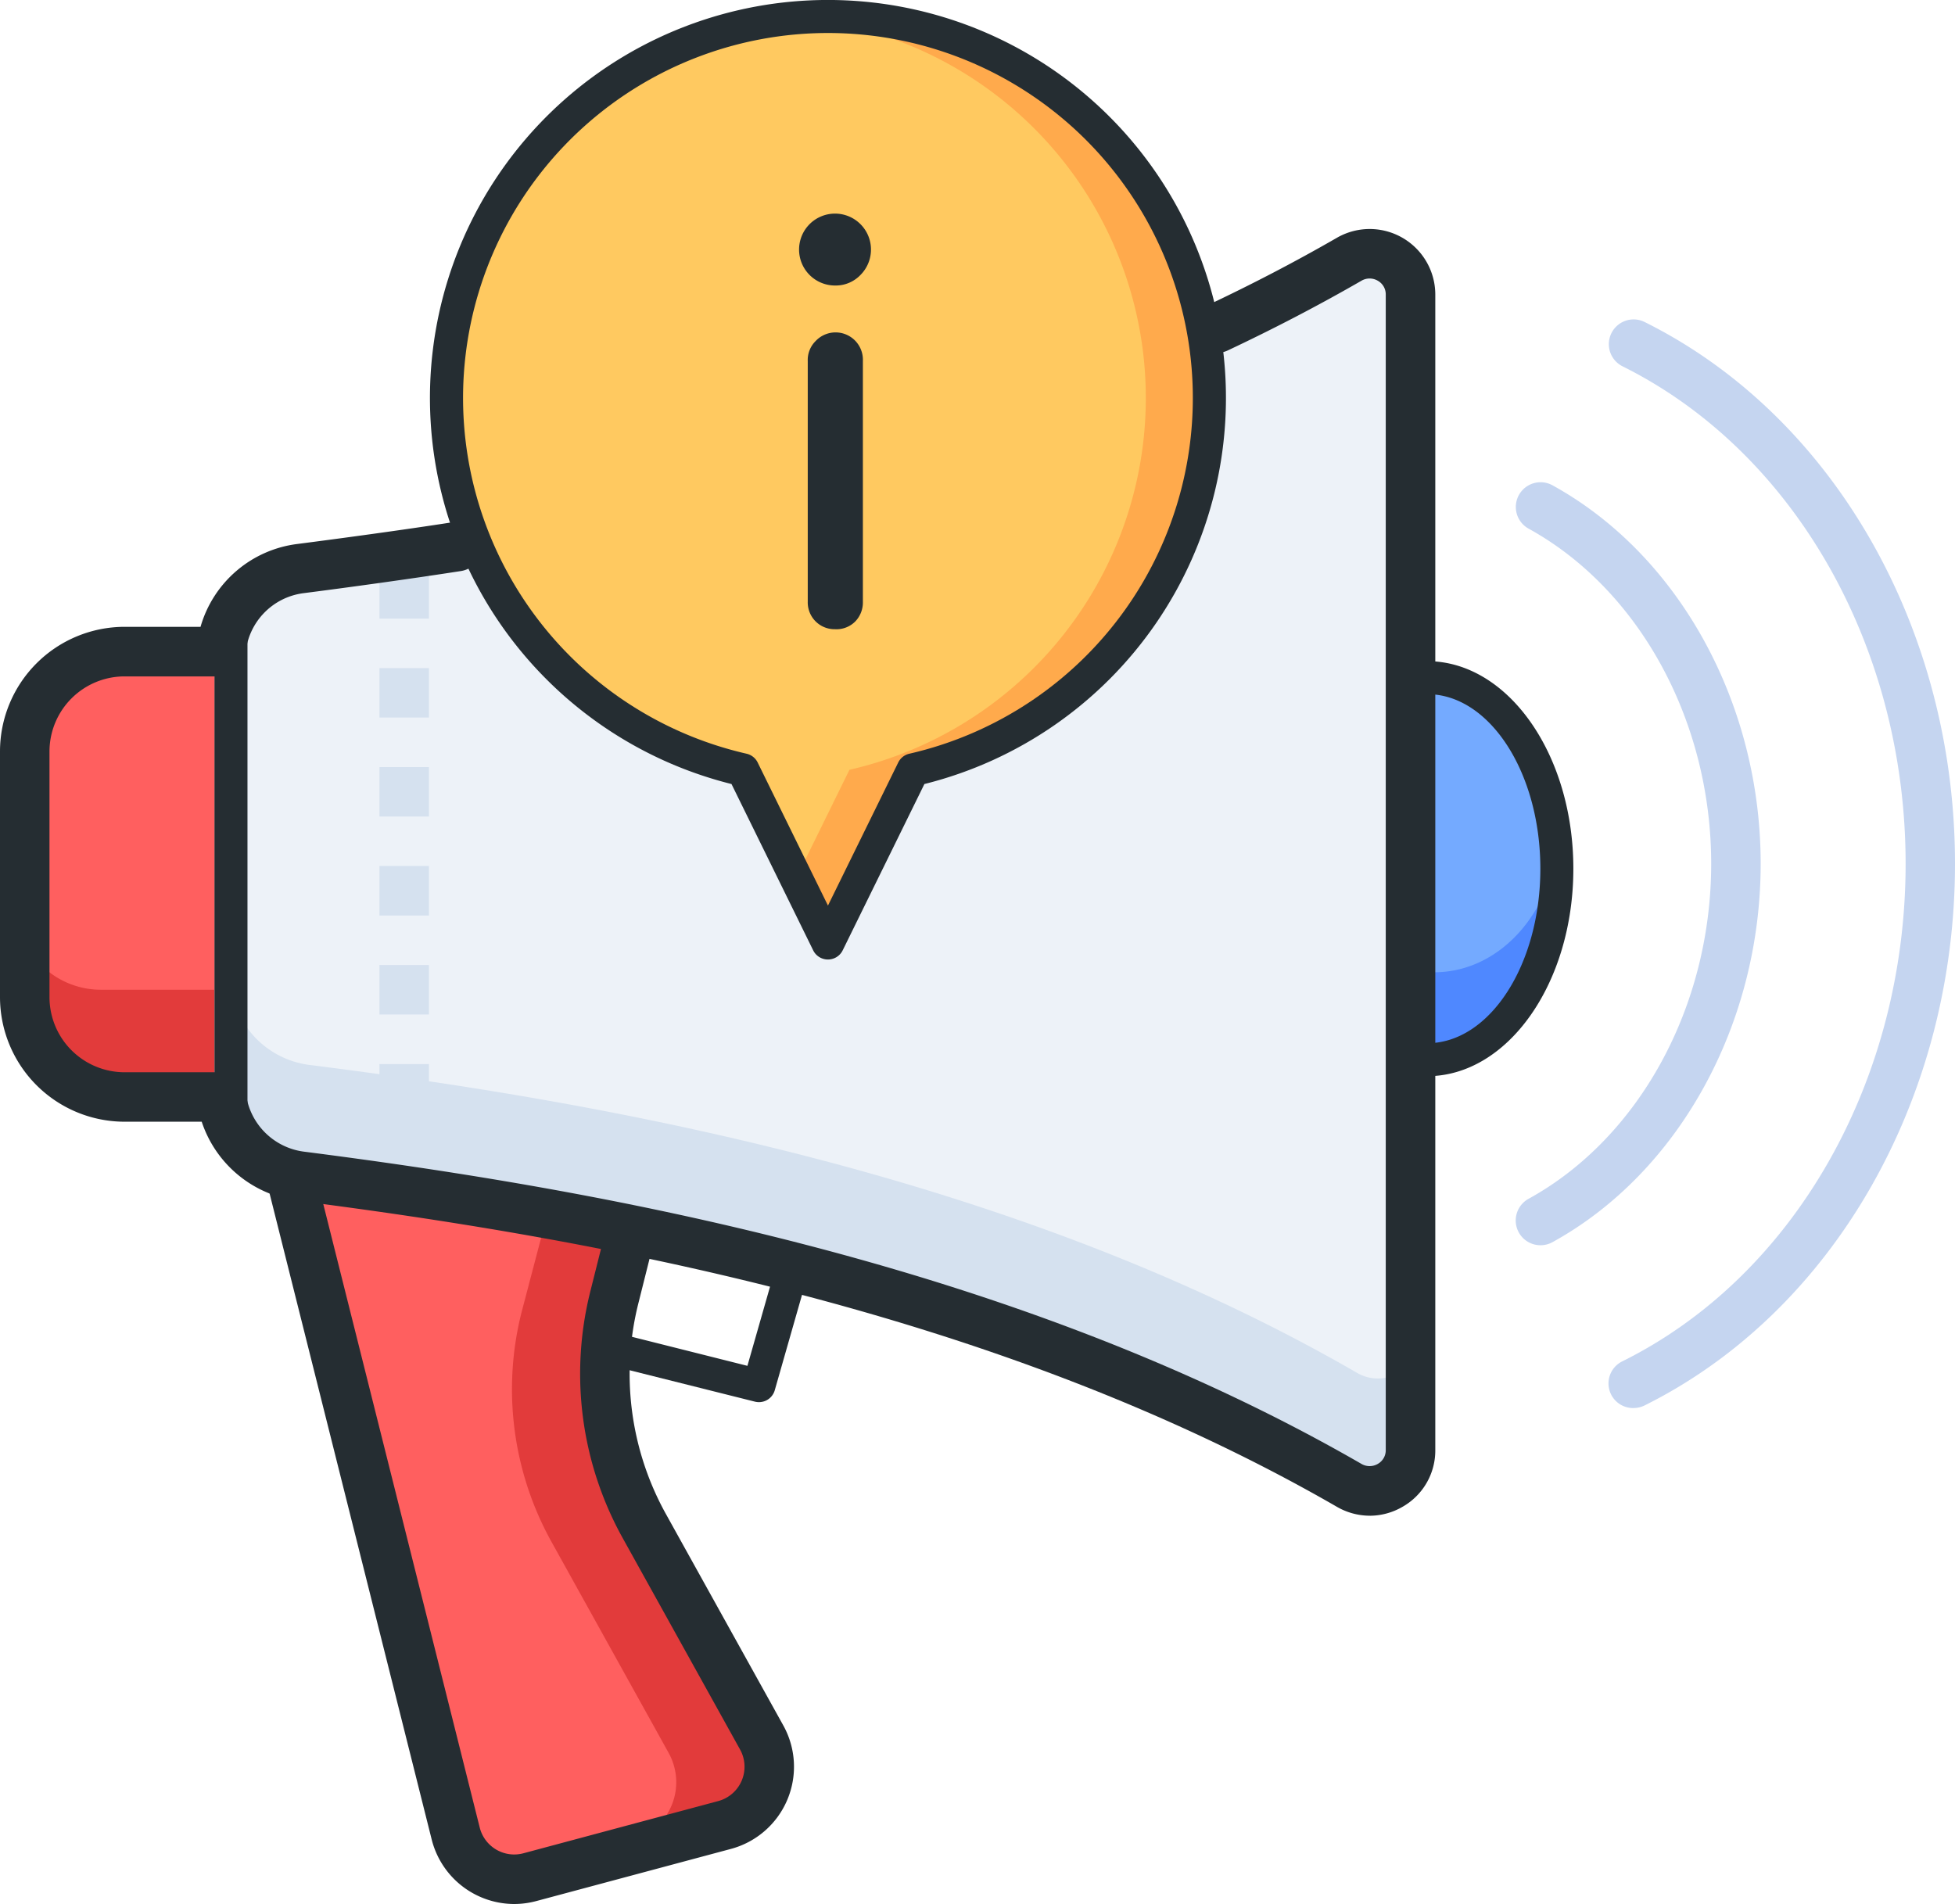
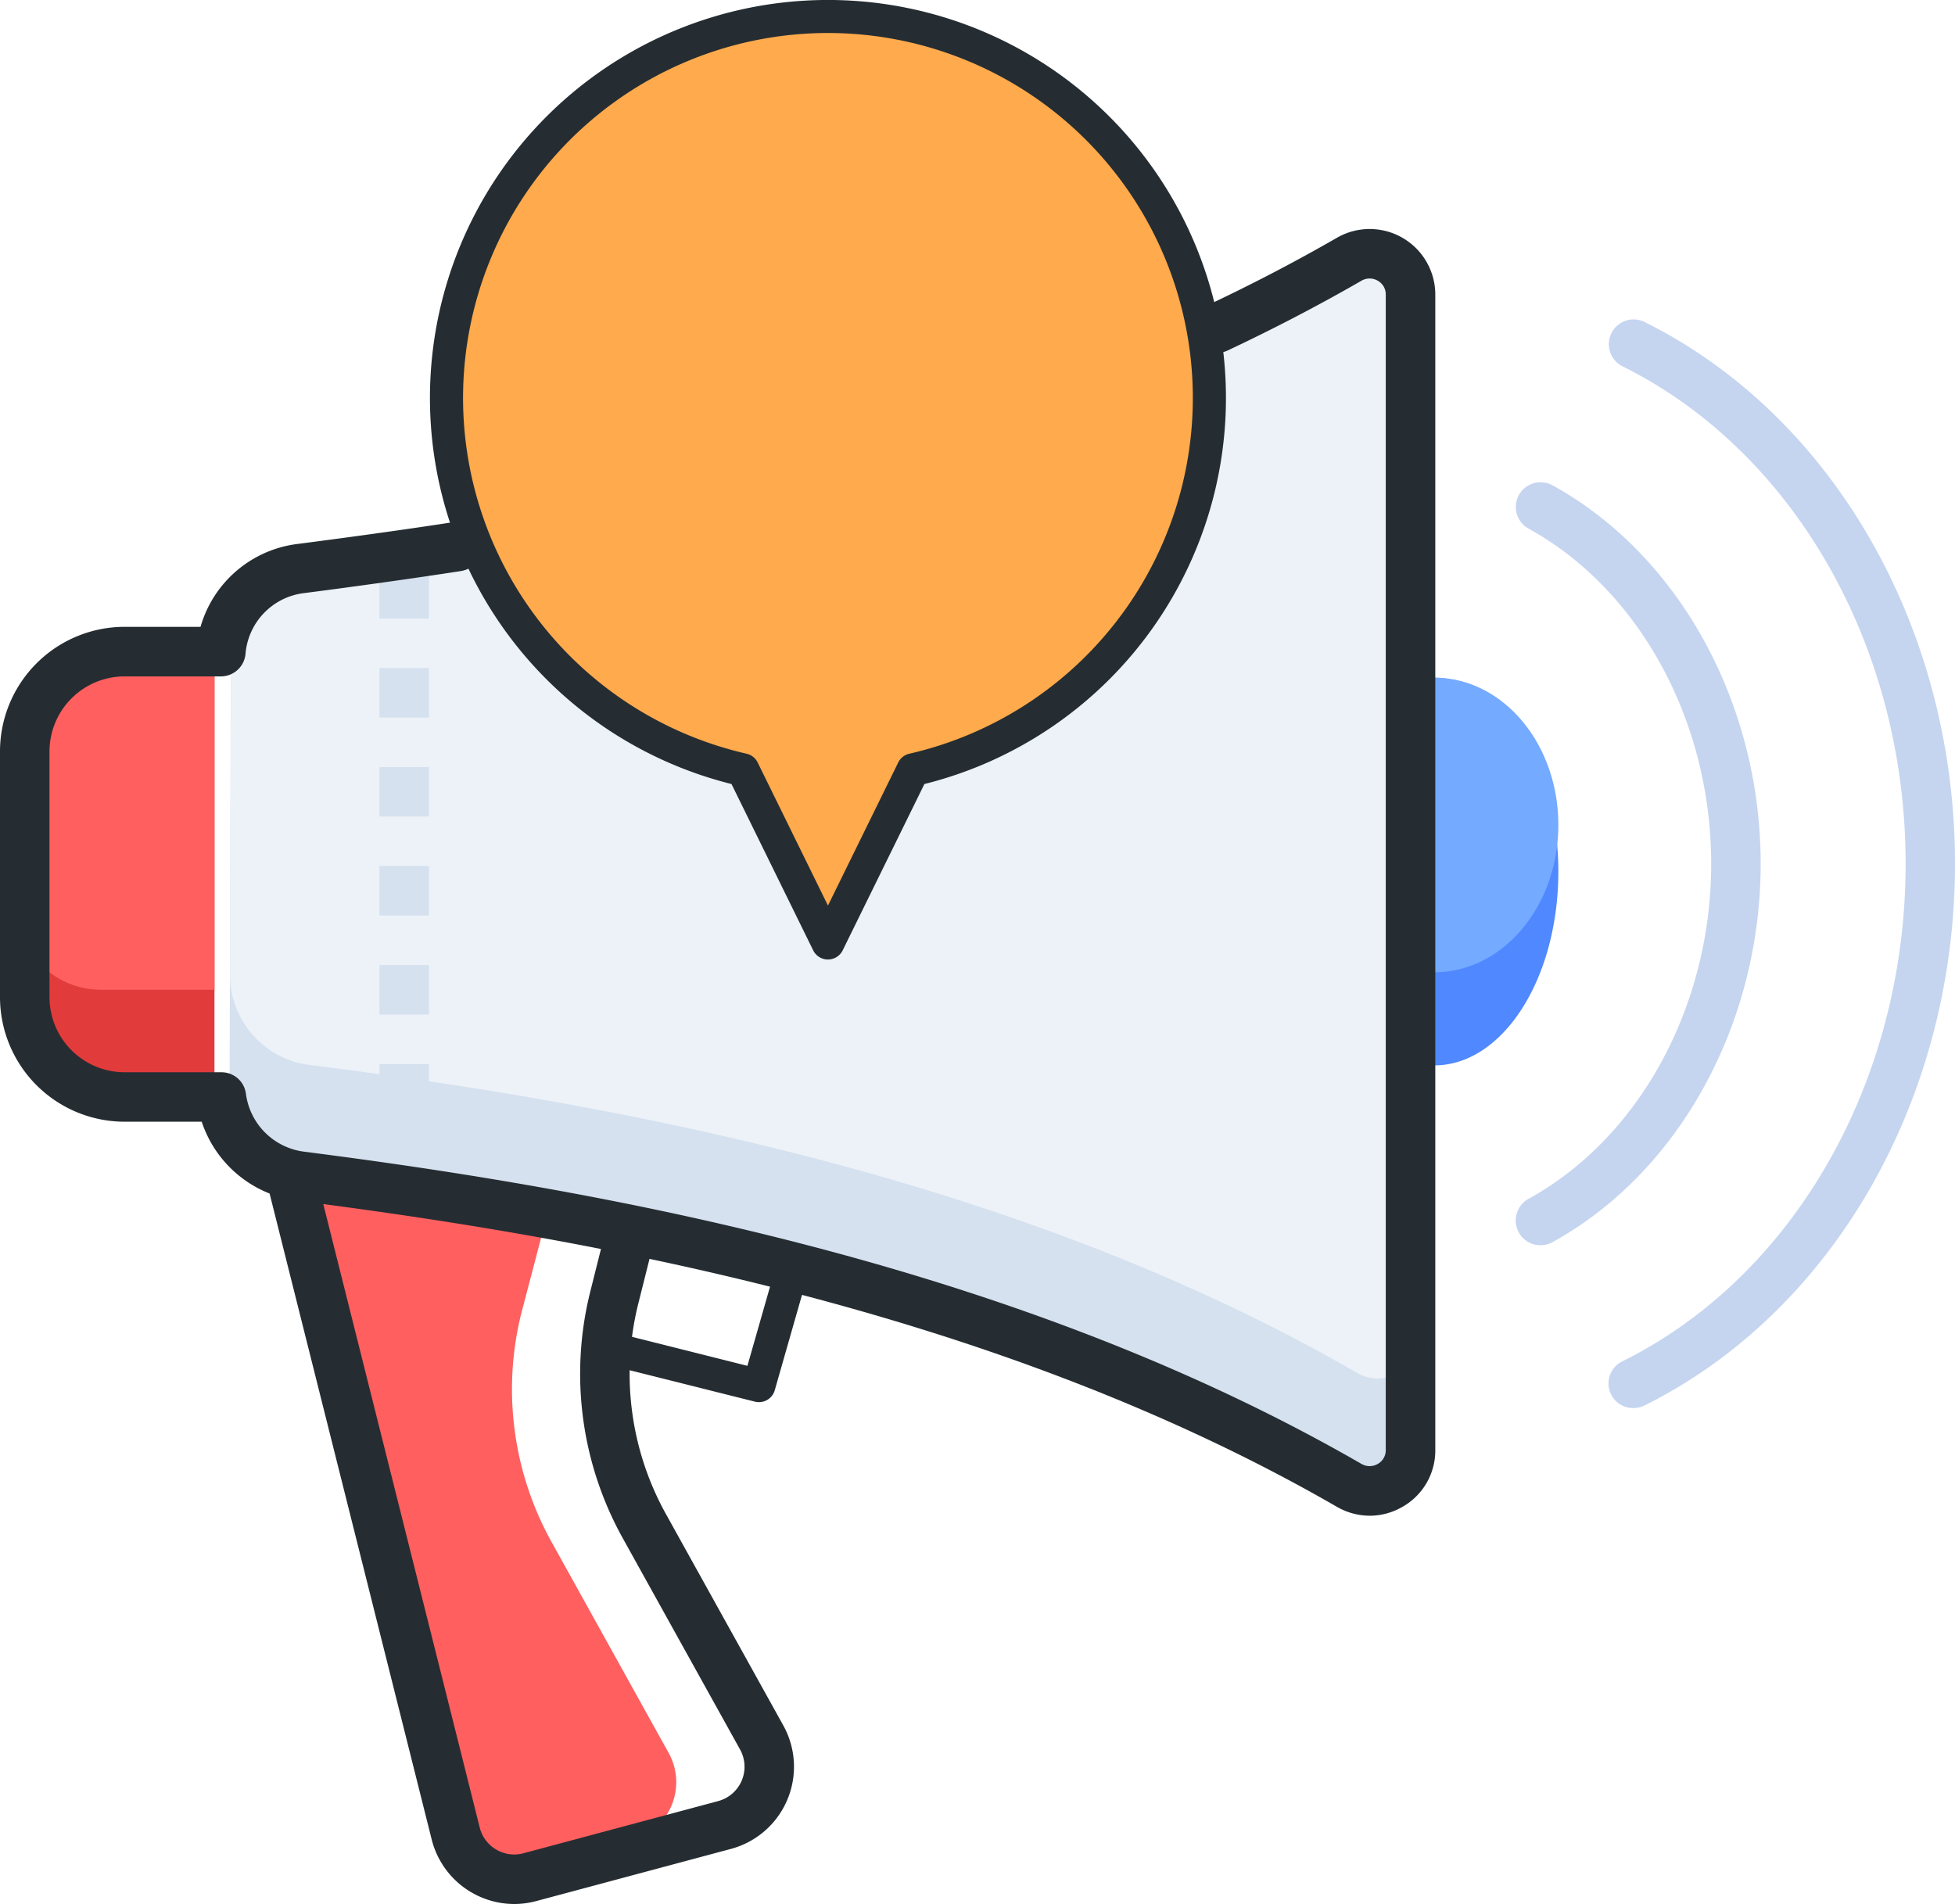
<svg xmlns="http://www.w3.org/2000/svg" id="q_ic04" width="71.5" height="69.64" viewBox="0 0 71.5 69.64">
  <defs>
    <clipPath id="clip-path">
      <rect id="사각형_377" data-name="사각형 377" width="71.5" height="69.64" fill="none" />
    </clipPath>
  </defs>
  <g id="그룹_336" data-name="그룹 336">
    <g id="그룹_335" data-name="그룹 335" clip-path="url(#clip-path)">
      <path id="패스_371" data-name="패스 371" d="M8.241,55.288H4.087A3.086,3.086,0,0,1,1,52.2V42.084A3.086,3.086,0,0,1,4.087,39H8.241Z" transform="translate(-0.397 -15.467)" fill="#e23b3b" />
      <path id="패스_372" data-name="패스 372" d="M57.536,16.2A1.478,1.478,0,0,0,55.3,14.924c-12.7,7.4-27.883,10.111-38.406,11.5a3.385,3.385,0,0,0-2.928,3.355l-.045,15.661a3.337,3.337,0,0,0,2.909,3.338C27.349,50.1,42.512,52.719,55.172,60.046a1.5,1.5,0,0,0,2.242-1.3Z" transform="translate(-5.523 -5.837)" fill="#d5e1ef" />
-       <path id="패스_373" data-name="패스 373" d="M34.882,91.967,30.6,84.247a11.5,11.5,0,0,1-1.1-8.378l.534-2.134L17.712,71.653l5.979,23.83A2.208,2.208,0,0,0,26.4,97.078l7.12-1.908a2.207,2.207,0,0,0,1.358-3.2" transform="translate(-7.025 -28.419)" fill="#e23b3b" />
      <path id="패스_374" data-name="패스 374" d="M55.295,14.967c-12.7,7.394-27.87,10.1-38.388,11.487a3.384,3.384,0,0,0-2.929,3.354l-.034,11.786a3.328,3.328,0,0,0,2.9,3.211C27.356,46.13,42.52,48.75,55.18,56.078a1.5,1.5,0,0,0,2.241-1.3l.112-38.608a1.485,1.485,0,0,0-2.238-1.2" transform="translate(-5.531 -5.854)" fill="#edf2f8" />
      <path id="패스_375" data-name="패스 375" d="M86.567,41.082a2.921,2.921,0,0,0-.567.062V55.2a2.967,2.967,0,0,0,.567.061c2.505,0,4.536-3.173,4.536-7.088s-2.031-7.088-4.536-7.088" transform="translate(-34.11 -16.294)" fill="#4f88ff" />
      <path id="패스_376" data-name="패스 376" d="M86.567,41.082a3.839,3.839,0,0,0-.567.047v10.68a3.839,3.839,0,0,0,.567.047c2.505,0,4.536-2.412,4.536-5.388s-2.031-5.387-4.536-5.387" transform="translate(-34.11 -16.294)" fill="#74aaff" />
      <path id="패스_377" data-name="패스 377" d="M8.241,51.668H4.087A3.086,3.086,0,0,1,1,48.581v-6.5A3.086,3.086,0,0,1,4.087,39H8.241Z" transform="translate(-0.397 -15.467)" fill="#ff5f5f" />
      <path id="패스_378" data-name="패스 378" d="M27.195,84.814a11.5,11.5,0,0,1-1.1-8.378l.846-3.223-9.227-1.56,5.979,23.83a2.2,2.2,0,0,0,1.514,1.571l4.916-1.317a2.207,2.207,0,0,0,1.358-3.2Z" transform="translate(-7.025 -28.419)" fill="#ff5f5f" />
      <path id="패스_379" data-name="패스 379" d="M54.967,14.952A13.953,13.953,0,1,0,37.9,28.553l3.112,6.335,3.111-6.335a13.955,13.955,0,0,0,10.841-13.6" transform="translate(-10.733 -0.397)" fill="#ffaa4c" />
-       <path id="패스_380" data-name="패스 380" d="M39.851,1.086a13.95,13.95,0,0,0-1.948,27.5l1.948,3.967L41.8,28.587a13.95,13.95,0,0,0-1.948-27.5" transform="translate(-10.733 -0.431)" fill="#ffc960" />
      <path id="패스_381" data-name="패스 381" d="M92.785,57.141a.905.905,0,0,1-.437-1.7C96.4,53.21,99.024,48.4,99.024,43.187S96.4,33.165,92.347,30.931a.9.9,0,0,1,.874-1.585c4.625,2.547,7.613,7.98,7.613,13.841s-2.989,11.295-7.613,13.841a.9.9,0,0,1-.436.113" transform="translate(-36.441 -11.595)" fill="#c5d5f0" />
      <path id="패스_382" data-name="패스 382" d="M98.424,59.182a.9.9,0,0,1-.4-1.715c6.286-3.126,10.348-10.268,10.348-18.193S104.306,24.207,98.02,21.08a.905.905,0,0,1,.807-1.621c6.9,3.43,11.351,11.208,11.351,19.814s-4.456,16.383-11.351,19.813a.9.9,0,0,1-.4.095" transform="translate(-38.678 -7.681)" fill="#c5d5f0" />
      <path id="패스_383" data-name="패스 383" d="M24.81,54.408H23V52.6h1.81Zm0-3.62H23v-1.81h1.81Zm0-3.62H23v-1.81h1.81Zm0-3.62H23v-1.81h1.81Zm0-3.62H23v-1.81h1.81Zm0-3.62H23V34.5h1.81Z" transform="translate(-9.122 -13.682)" fill="#d5e1ef" />
    </g>
  </g>
  <g id="그룹_338" data-name="그룹 338">
    <g id="그룹_337" data-name="그룹 337" clip-path="url(#clip-path)">
-       <path id="패스_384" data-name="패스 384" d="M86.114,55.262a.6.6,0,1,1,0-1.207c2.281,0,4.137-2.864,4.137-6.383s-1.856-6.384-4.137-6.384a.6.6,0,1,1,0-1.207c2.947,0,5.344,3.4,5.344,7.59s-2.4,7.59-5.344,7.59" transform="translate(-33.916 -15.898)" fill="#252d32" />
      <path id="패스_385" data-name="패스 385" d="M50.1,60.943a2.411,2.411,0,0,1-1.21-.328c-12.63-7.286-27.743-9.878-38.013-11.194a4.265,4.265,0,0,1-3.5-2.889H4.554A4.56,4.56,0,0,1,0,41.977V32.986a4.56,4.56,0,0,1,4.554-4.555h2.78a4.228,4.228,0,0,1,3.539-3.03c1.552-.2,3.868-.513,5.711-.8a.905.905,0,0,1,.277,1.789C15,26.679,12.667,27,11.1,27.2a2.44,2.44,0,0,0-2.121,2.222.905.905,0,0,1-.9.822H4.554A2.748,2.748,0,0,0,1.81,32.986v8.992a2.748,2.748,0,0,0,2.744,2.745H8.094a.9.9,0,0,1,.9.786A2.458,2.458,0,0,0,11.1,47.625C21.527,48.961,36.88,51.6,49.791,59.047a.592.592,0,0,0,.6,0,.572.572,0,0,0,.29-.505V16.278a.571.571,0,0,0-.29-.505.588.588,0,0,0-.6,0c-1.546.891-3.192,1.75-4.893,2.551a.905.905,0,0,1-.771-1.638c1.657-.78,3.258-1.615,4.759-2.48a2.4,2.4,0,0,1,3.607,2.07V58.545a2.368,2.368,0,0,1-1.2,2.073,2.4,2.4,0,0,1-1.2.326" transform="translate(0 -5.504)" fill="#252d32" />
-       <path id="패스_386" data-name="패스 386" d="M13.6,56.1a.6.6,0,0,1-.6-.6V38.6a.6.6,0,0,1,1.207,0V55.495a.6.6,0,0,1-.6.6" transform="translate(-5.156 -15.071)" fill="#252d32" />
      <path id="패스_387" data-name="패스 387" d="M25.232,97.465a3.119,3.119,0,0,1-3.013-2.356l-5.979-23.83a.905.905,0,1,1,1.756-.441l5.979,23.83a1.3,1.3,0,0,0,1.6.941l7.12-1.908a1.3,1.3,0,0,0,.8-1.889l-4.285-7.72a12.378,12.378,0,0,1-1.189-9.038l.535-2.133a.905.905,0,1,1,1.756.44l-.535,2.133a10.566,10.566,0,0,0,1.015,7.72l4.285,7.719a3.112,3.112,0,0,1-1.915,4.517l-7.12,1.908a3.143,3.143,0,0,1-.811.107" transform="translate(-6.43 -27.824)" fill="#252d32" />
      <path id="패스_388" data-name="패스 388" d="M40.617,35.095a.6.6,0,0,1-.542-.338l-2.986-6.08a14.556,14.556,0,1,1,7.055,0l-2.987,6.08a.6.6,0,0,1-.541.338m0-33.888A13.349,13.349,0,0,0,37.64,27.568a.6.6,0,0,1,.407.323l2.57,5.231,2.569-5.231a.6.6,0,0,1,.407-.323A13.349,13.349,0,0,0,40.617,1.207" transform="translate(-10.336)" fill="#252d32" />
-       <path id="패스_389" data-name="패스 389" d="M49.774,15.593a1.315,1.315,0,1,1,.92-.386,1.253,1.253,0,0,1-.92.386m0,12.571a.98.98,0,0,1-1.008-1.008v-8.8a.971.971,0,0,1,.287-.731,1,1,0,0,1,1.729.731v8.8a1,1,0,0,1-.276.722.971.971,0,0,1-.732.287" transform="translate(-19.224 -5.15)" fill="#252d32" />
      <path id="패스_390" data-name="패스 390" d="M42.431,81.428a.61.61,0,0,1-.147-.018L37.457,80.2a.6.6,0,1,1,.292-1.171L42.01,80.1l1.046-3.662a.6.6,0,0,1,1.161.331L43.011,80.99a.6.6,0,0,1-.58.438" transform="translate(-14.675 -30.143)" fill="#252d32" />
    </g>
  </g>
</svg>